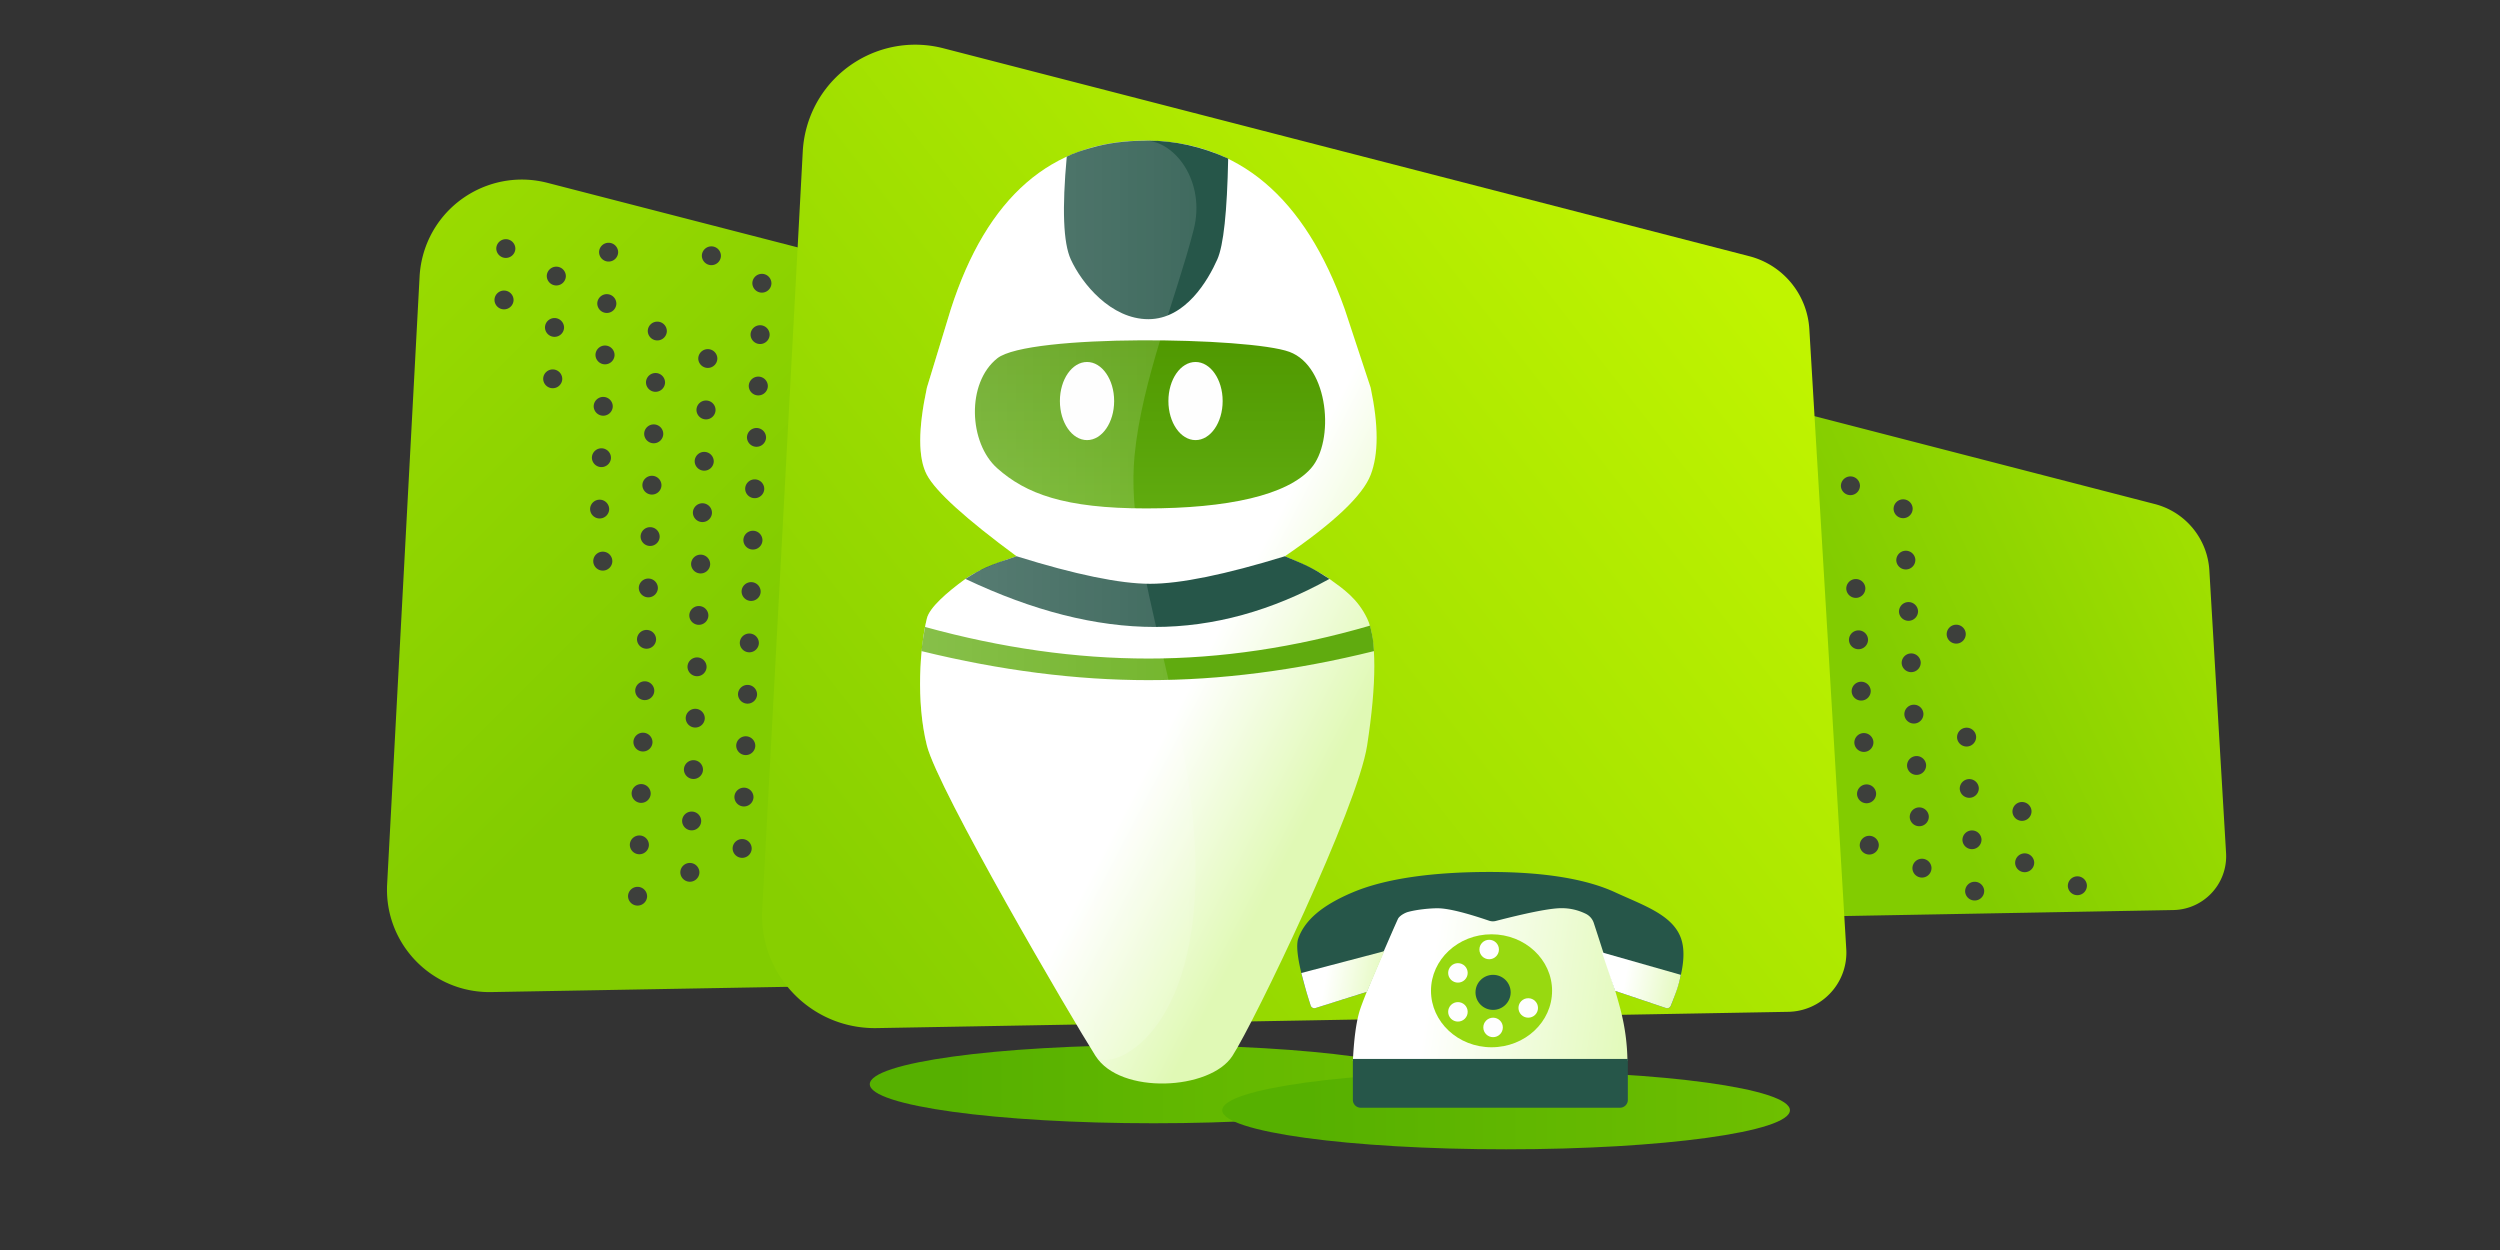
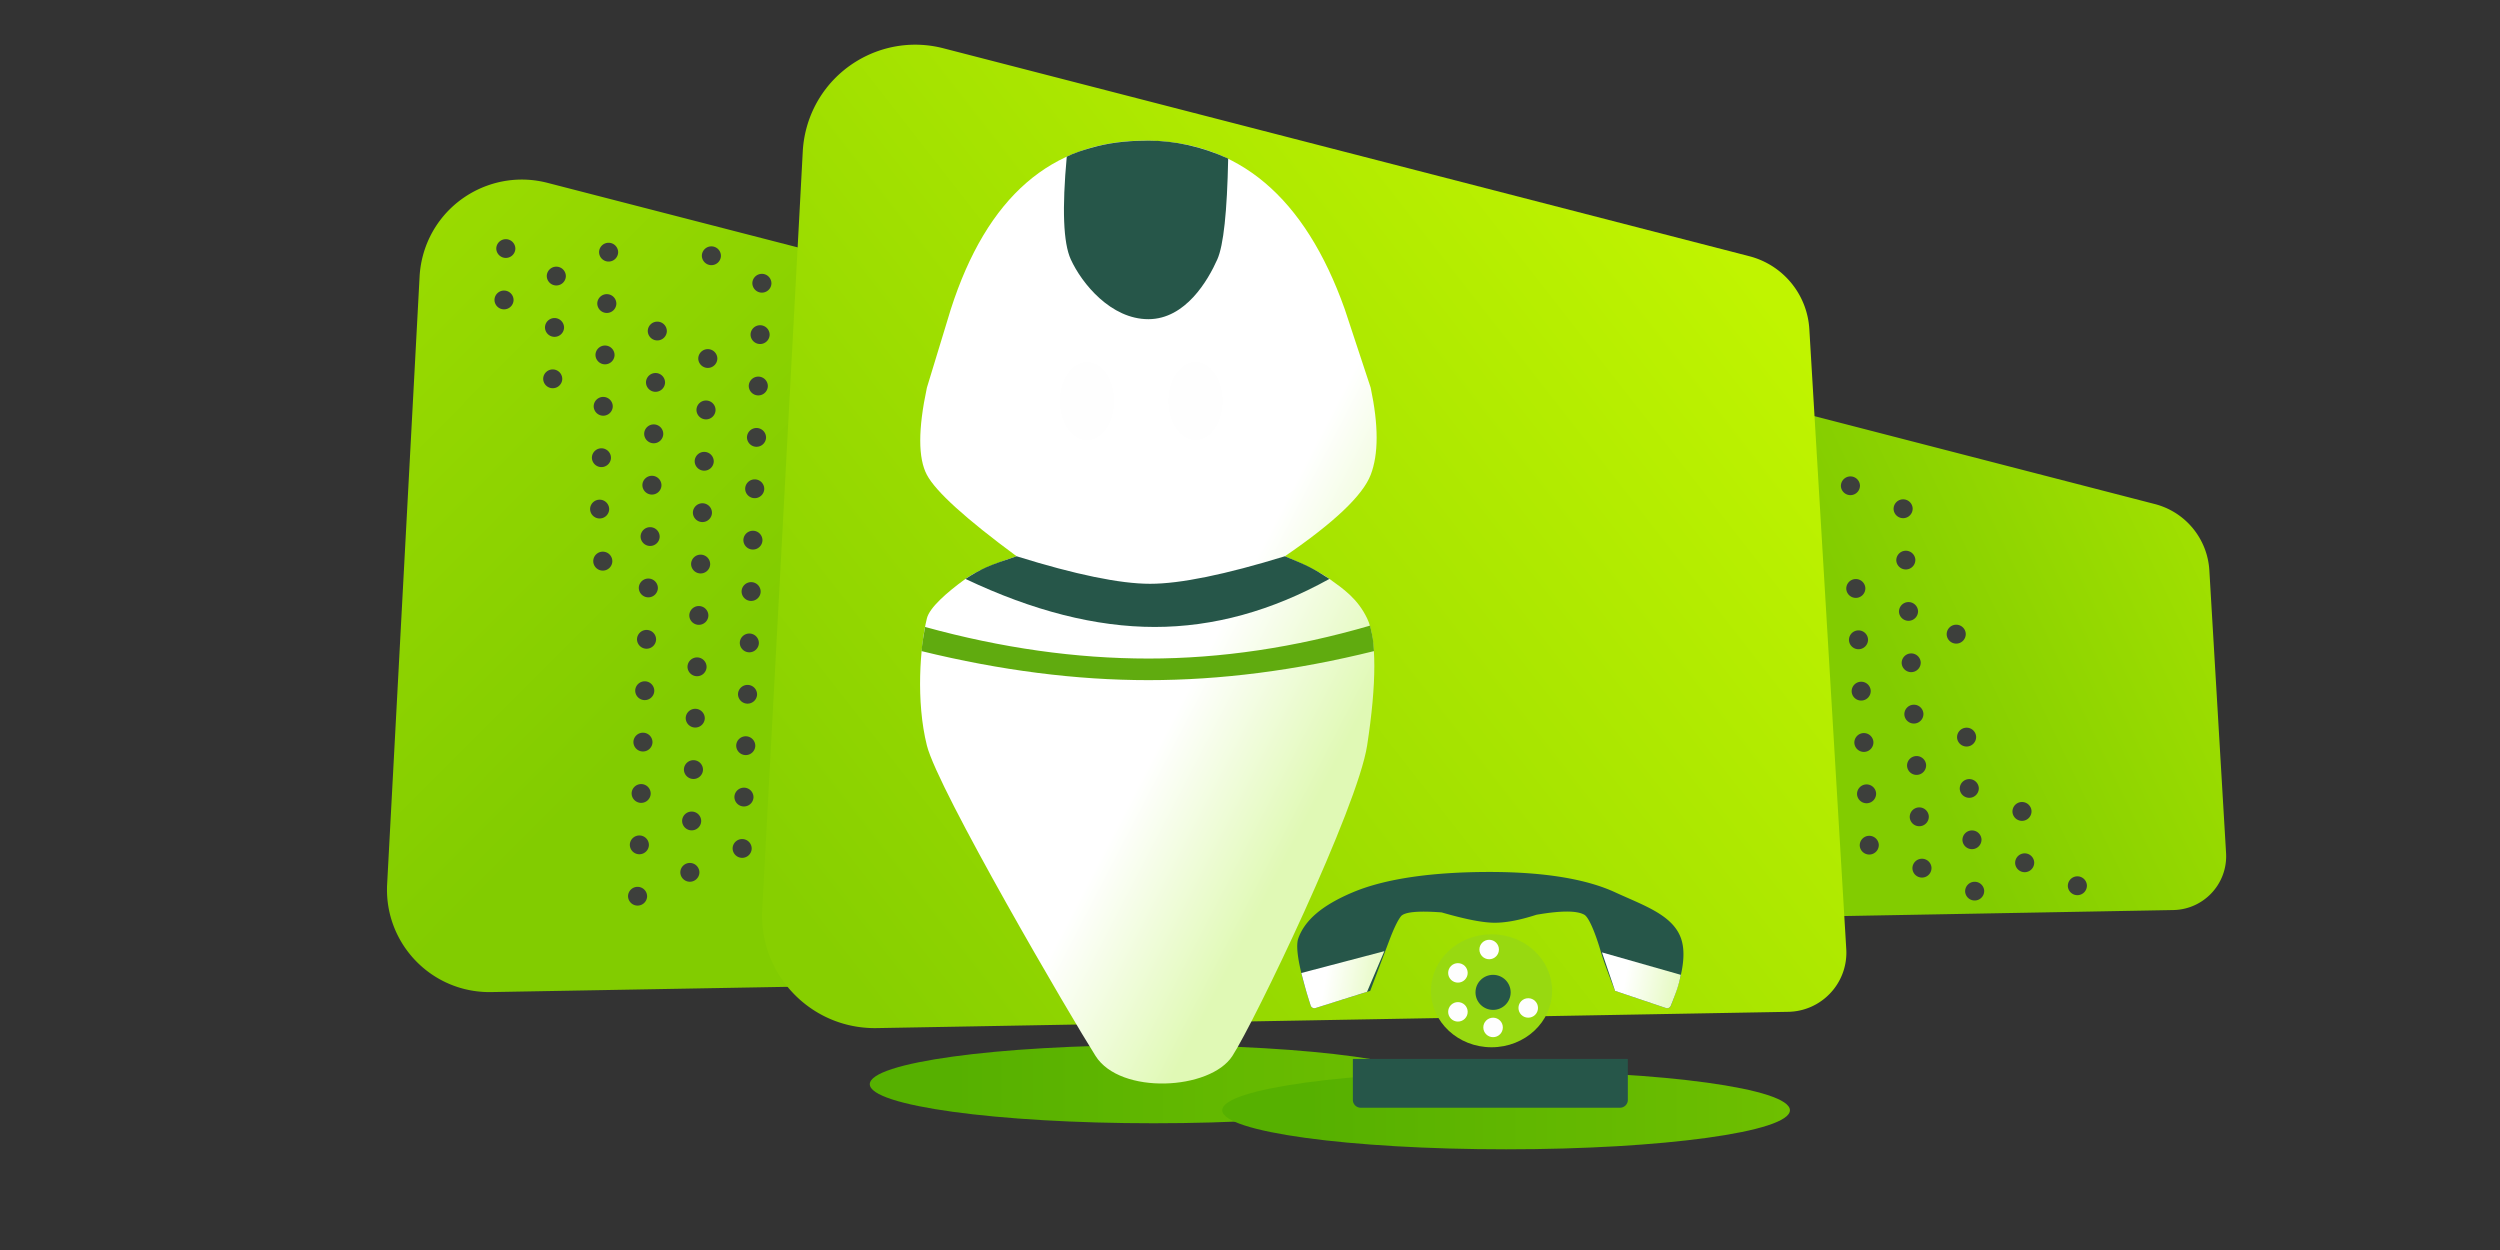
<svg xmlns="http://www.w3.org/2000/svg" width="1440" height="720">
  <rect width="100%" height="100%" fill="#333333" stroke="none" />
  <defs>
    <linearGradient x1="116.927%" y1="75.503%" x2="14.634%" y2="75.503%" id="a">
      <stop stop-color="#73C200" offset="0%" />
      <stop stop-color="#56B000" offset="100%" />
    </linearGradient>
    <linearGradient x1="42.299%" y1="57.201%" x2="106.881%" y2="20.316%" id="b">
      <stop stop-color="#82CC00" offset="0%" />
      <stop stop-color="#A7E400" offset="100%" />
    </linearGradient>
    <linearGradient x1="37.426%" y1="55.226%" x2="-30.6%" y2="11.594%" id="c">
      <stop stop-color="#82CC00" offset="0%" />
      <stop stop-color="#A3E100" offset="100%" />
    </linearGradient>
    <linearGradient x1="87.473%" y1="17.514%" x2="8.459%" y2="88.024%" id="d">
      <stop stop-color="#C0F400" offset="0%" />
      <stop stop-color="#87CF00" offset="100%" />
    </linearGradient>
    <linearGradient x1="63.586%" y1="90.822%" x2="44.697%" y2="70.631%" id="e">
      <stop stop-color="#E0F9B5" offset="0%" />
      <stop stop-color="#FFF" offset="100%" />
    </linearGradient>
    <linearGradient x1="50%" y1="0%" x2="50%" y2="100%" id="f">
      <stop stop-color="#4F9800" offset="0%" />
      <stop stop-color="#60AB0F" offset="100%" />
    </linearGradient>
    <linearGradient x1="188.078%" y1="44.224%" x2="-49.319%" y2="44.224%" id="g">
      <stop stop-color="#FFF" stop-opacity="0" offset="0%" />
      <stop stop-color="#FFF" offset="100%" />
    </linearGradient>
    <linearGradient x1="107.945%" y1="62.655%" x2="27.382%" y2="56.396%" id="h">
      <stop stop-color="#E0F9B5" offset="0%" />
      <stop stop-color="#FFF" offset="100%" />
    </linearGradient>
    <linearGradient x1="107.945%" y1="69.929%" x2="27.382%" y2="60.072%" id="i">
      <stop stop-color="#E0F9B5" offset="0%" />
      <stop stop-color="#FFF" offset="100%" />
    </linearGradient>
    <linearGradient x1="107.945%" y1="71.202%" x2="27.382%" y2="60.715%" id="j">
      <stop stop-color="#E0F9B5" offset="0%" />
      <stop stop-color="#FFF" offset="100%" />
    </linearGradient>
  </defs>
  <g fill="none" fill-rule="evenodd">
    <ellipse fill="url(#a)" cx="664.5" cy="624.5" rx="163.5" ry="22.5" />
    <ellipse fill="url(#a)" cx="867.5" cy="639.5" rx="163.5" ry="22.5" />
    <path d="M733.544 201.901l15.021 174.225c2.799 32.464 31.386 56.513 63.85 53.714a59 59 0 0 0 4.206-.516l234.298-37.292c16.908-2.691 28.433-18.58 25.742-35.488a31.002 31.002 0 0 0-.224-1.245l-32.197-159.921c-3.598-17.873-18.317-31.384-36.432-33.442L798.987 138.21c-32.377-3.678-61.605 19.586-65.284 51.963a59 59 0 0 0-.159 11.728z" fill="url(#b)" transform="rotate(8 206.432 1894.683)" />
    <path d="M-.177 171.284l30.2 349.193c2.808 32.464 31.401 56.505 63.865 53.697a59 59 0 0 0 4.162-.51l421.918-66.944c16.91-2.683 28.442-18.565 25.759-35.475a31 31 0 0 0-.23-1.279L487.89 184.734c-3.609-17.867-18.33-31.367-36.442-33.418L65.243 107.575C32.865 103.908 3.645 127.182-.022 159.56a59 59 0 0 0-.155 11.724z" fill="url(#c)" transform="rotate(8 206.432 1894.683)" />
    <path d="M208.35 69.162l37.647 435.634c3.086 35.71 34.537 62.157 70.247 59.071a64.9 64.9 0 0 0 4.59-.562l518.593-82.348c18.6-2.953 31.283-20.426 28.33-39.026a34.101 34.101 0 0 0-.252-1.397l-70.77-350.689c-3.967-19.655-20.16-34.508-40.084-36.766L280.318-.913c-35.615-4.037-67.76 21.563-71.796 57.178a64.9 64.9 0 0 0-.172 12.897z" fill="url(#d)" transform="rotate(8 206.432 1894.683)" />
    <g style="mix-blend-mode:soft-light" fill="#3D3F3C">
      <path d="M433.357 162.957a5.497 5.497 0 0 0 10.986.384 5.497 5.497 0 0 0-10.986-.384M432.324 192.553a5.497 5.497 0 0 0 10.986.384 5.497 5.497 0 0 0-10.986-.384M431.29 222.15a5.497 5.497 0 0 0 10.986.383 5.497 5.497 0 0 0-10.986-.383M430.257 251.746a5.497 5.497 0 0 0 10.986.383 5.497 5.497 0 0 0-10.986-.383M429.223 281.342a5.497 5.497 0 0 0 10.986.384 5.497 5.497 0 0 0-10.986-.384M428.19 310.938a5.497 5.497 0 0 0 10.986.384 5.497 5.497 0 0 0-10.986-.384M427.156 340.535a5.497 5.497 0 0 0 10.986.383 5.497 5.497 0 0 0-10.986-.383M426.123 370.13a5.497 5.497 0 0 0 10.986.384 5.497 5.497 0 0 0-10.986-.383M425.09 399.727a5.497 5.497 0 0 0 10.985.384 5.497 5.497 0 0 0-10.986-.384M424.056 429.323a5.497 5.497 0 0 0 10.986.384 5.497 5.497 0 0 0-10.986-.384M423.022 458.92a5.497 5.497 0 0 0 10.986.383 5.497 5.497 0 0 0-10.986-.384M421.989 488.516a5.497 5.497 0 0 0 10.986.383 5.497 5.497 0 0 0-10.986-.383M404.271 147.125a5.497 5.497 0 0 0 10.986.384 5.497 5.497 0 0 0-10.986-.384M402.204 206.318a5.497 5.497 0 0 0 10.986.383 5.497 5.497 0 0 0-10.986-.383M401.17 235.914a5.497 5.497 0 0 0 10.987.384 5.497 5.497 0 0 0-10.986-.384M400.137 265.51a5.497 5.497 0 0 0 10.986.384 5.497 5.497 0 0 0-10.986-.384M399.104 295.106a5.497 5.497 0 0 0 10.986.384 5.497 5.497 0 0 0-10.986-.384M398.07 324.703a5.497 5.497 0 0 0 10.986.383 5.497 5.497 0 0 0-10.986-.383M397.037 354.299a5.497 5.497 0 0 0 10.986.384 5.497 5.497 0 0 0-10.986-.384M396.003 383.895a5.497 5.497 0 0 0 10.986.384 5.497 5.497 0 0 0-10.986-.384M394.97 413.491a5.497 5.497 0 0 0 10.985.384 5.497 5.497 0 0 0-10.986-.384M393.936 443.088a5.497 5.497 0 0 0 10.986.383 5.497 5.497 0 0 0-10.986-.383M392.902 472.684a5.497 5.497 0 0 0 10.986.383 5.497 5.497 0 0 0-10.986-.383M391.869 502.28a5.497 5.497 0 0 0 10.986.384 5.497 5.497 0 0 0-10.986-.384M373.118 190.486a5.497 5.497 0 0 0 10.986.383 5.497 5.497 0 0 0-10.986-.383M372.084 220.082a5.497 5.497 0 0 0 10.986.384 5.497 5.497 0 0 0-10.986-.384M371.05 249.678a5.497 5.497 0 0 0 10.987.384 5.497 5.497 0 0 0-10.986-.384M370.017 279.275a5.497 5.497 0 0 0 10.986.383 5.497 5.497 0 0 0-10.986-.383M368.984 308.87a5.497 5.497 0 0 0 10.986.384 5.497 5.497 0 0 0-10.986-.383M367.95 338.467a5.497 5.497 0 0 0 10.986.384 5.497 5.497 0 0 0-10.986-.384M366.917 368.063a5.497 5.497 0 0 0 10.986.384 5.497 5.497 0 0 0-10.986-.384M365.883 397.66a5.497 5.497 0 0 0 10.986.383 5.497 5.497 0 0 0-10.986-.384M364.85 427.256a5.497 5.497 0 0 0 10.986.383 5.497 5.497 0 0 0-10.986-.383M363.816 456.852a5.497 5.497 0 0 0 10.986.384 5.497 5.497 0 0 0-10.986-.384M362.783 486.448a5.497 5.497 0 0 0 10.986.384 5.497 5.497 0 0 0-10.986-.384M361.75 516.044a5.497 5.497 0 0 0 10.985.384 5.497 5.497 0 0 0-10.986-.384M345.065 145.058a5.497 5.497 0 0 0 10.986.383 5.497 5.497 0 0 0-10.986-.383M344.032 174.654a5.497 5.497 0 0 0 10.986.384 5.497 5.497 0 0 0-10.986-.384M342.998 204.25a5.497 5.497 0 0 0 10.986.384 5.497 5.497 0 0 0-10.986-.384M341.965 233.846a5.497 5.497 0 0 0 10.986.384 5.497 5.497 0 0 0-10.986-.384M340.931 263.443a5.497 5.497 0 0 0 10.986.383 5.497 5.497 0 0 0-10.986-.383M339.898 293.039a5.497 5.497 0 0 0 10.986.384 5.497 5.497 0 0 0-10.986-.384M347.019 328.67a5.497 5.497 0 0 0 5.685-5.3 5.497 5.497 0 0 0-10.986-.384 5.497 5.497 0 0 0 5.3 5.683zM314.945 158.822a5.497 5.497 0 0 0 10.986.384 5.497 5.497 0 0 0-10.986-.384M313.912 188.418a5.497 5.497 0 0 0 10.986.384 5.497 5.497 0 0 0-10.986-.384M312.878 218.015a5.497 5.497 0 0 0 10.986.383 5.497 5.497 0 0 0-10.986-.383M285.86 142.99a5.497 5.497 0 0 0 10.985.384 5.497 5.497 0 0 0-10.986-.384M284.826 172.586a5.497 5.497 0 0 0 10.986.384 5.497 5.497 0 0 0-10.986-.384" />
    </g>
    <g style="mix-blend-mode:soft-light" fill="#3D3F3C">
      <path d="M1082.186 486.536a5.497 5.497 0 0 0-10.977.575 5.497 5.497 0 0 0 10.977-.575M1080.637 456.962a5.497 5.497 0 0 0-10.978.575 5.497 5.497 0 0 0 10.978-.575M1079.087 427.388a5.497 5.497 0 0 0-10.978.576 5.497 5.497 0 0 0 10.978-.576M1077.537 397.815a5.497 5.497 0 0 0-10.978.575 5.497 5.497 0 0 0 10.978-.575M1075.987 368.24a5.497 5.497 0 0 0-10.978.576 5.497 5.497 0 0 0 10.978-.575M1074.437 338.667a5.497 5.497 0 0 0-10.978.576 5.497 5.497 0 0 0 10.978-.576M1071.337 279.52a5.497 5.497 0 0 0-10.977.575 5.497 5.497 0 0 0 10.977-.575M1112.542 499.772a5.497 5.497 0 0 0-10.978.576 5.497 5.497 0 0 0 10.978-.576M1110.992 470.199a5.497 5.497 0 0 0-10.978.575 5.497 5.497 0 0 0 10.978-.575M1109.442 440.625a5.497 5.497 0 0 0-10.978.575 5.497 5.497 0 0 0 10.978-.575M1107.892 411.051a5.497 5.497 0 0 0-10.978.576 5.497 5.497 0 0 0 10.978-.576M1106.342 381.478a5.497 5.497 0 0 0-10.977.575 5.497 5.497 0 0 0 10.977-.575M1104.792 351.904a5.497 5.497 0 0 0-10.977.575 5.497 5.497 0 0 0 10.977-.575M1103.242 322.33a5.497 5.497 0 0 0-10.977.575 5.497 5.497 0 0 0 10.977-.575M1101.693 292.756a5.497 5.497 0 0 0-10.978.576 5.497 5.497 0 0 0 10.978-.576M1142.897 513.009a5.497 5.497 0 0 0-10.977.575 5.497 5.497 0 0 0 10.977-.575M1141.347 483.435a5.497 5.497 0 0 0-10.977.575 5.497 5.497 0 0 0 10.977-.575M1139.797 453.862a5.497 5.497 0 0 0-10.977.575 5.497 5.497 0 0 0 10.977-.575M1138.248 424.288a5.497 5.497 0 0 0-10.978.575 5.497 5.497 0 0 0 10.978-.575M1126.498 359.84a5.497 5.497 0 0 0-5.201 5.775 5.497 5.497 0 0 0 10.977-.575 5.497 5.497 0 0 0-5.776-5.2zM1171.703 496.672a5.497 5.497 0 0 0-10.978.575 5.497 5.497 0 0 0 10.978-.575M1170.153 467.098a5.497 5.497 0 0 0-10.978.575 5.497 5.497 0 0 0 10.978-.575M1202.058 509.908a5.497 5.497 0 0 0-10.978.576 5.497 5.497 0 0 0 10.978-.576" />
    </g>
    <g>
      <g transform="translate(529 81)">
        <path d="M18.415 97.111C39.215 32.371 76.485 0 130.225 0c53.742 0 92.112 32.37 115.112 97.111l14.92 45.185c4.578 21.632 4.578 38.377 0 50.235-4.58 11.858-21.052 27.483-49.42 46.876 11.782 4.88 20.336 9.228 25.664 13.042 7.992 5.722 16.165 11.277 21.707 22.708 5.542 11.43 5.542 37.392 0 73.28-5.542 35.887-64.872 159.109-77.612 178.81-12.74 19.7-64.518 22.55-78.794 0-14.276-22.55-90.766-153.286-97.157-178.81-6.392-25.525-3.951-57.183 0-73.28 1.498-6.105 11.255-14.763 22.2-22.708 5.528-4.013 15.353-8.36 29.476-13.042-29.338-21.642-46.563-37.268-51.676-46.876-5.113-9.608-5.113-26.353 0-50.235l13.77-45.185z" fill="url(#e)" transform="translate(.25)" />
-         <path d="M45.198 125.377c17.91-14.196 145.401-12.17 168.276-3.701 22.874 8.468 26.106 51.582 12.407 67.08-13.698 15.498-47.898 23.094-94.98 23.094-47.08 0-69.22-8.468-85.703-23.094-16.483-14.626-17.91-49.182 0-63.379z" fill="url(#f)" transform="translate(.25)" />
        <path d="M85.454 9.243c-2.763 29.995-1.995 49.704 2.305 59.126 6.45 14.133 23.252 34.478 44.693 34.478s34.41-22.473 39.738-34.478c3.553-8.003 5.633-27.348 6.241-58.036C163.203 3.444 147.8 0 132.221 0c-8.5 0-19.103.616-29.5 3.286-7.629 1.96-13.384 3.945-17.267 5.957z" fill="#265649" />
        <path d="M3.835 280.127c44.015 12.13 86.903 18.195 128.665 18.195 41.762 0 84.32-6.324 127.671-18.97.778 3.236 1.301 5.738 1.57 7.504.27 1.767.495 4.162.674 7.184-44.974 11.147-88.278 16.72-129.915 16.72-41.636 0-85.203-5.573-130.7-16.72.183-2.05.433-4.148.75-6.291.316-2.144.745-4.685 1.285-7.622z" fill="#60AB0F" />
        <path d="M56.57 239.407c33.96 10.571 59.597 15.857 76.912 15.857 17.315 0 43.183-5.286 77.605-15.857 6.44 2.611 11.212 4.707 14.32 6.286 3.107 1.58 6.889 3.831 11.344 6.756-33.253 18.452-66.798 27.678-100.634 27.678S65.94 270.9 27.095 252.449c4.536-2.939 8.573-5.19 12.11-6.756 3.539-1.565 9.327-3.66 17.366-6.286z" fill="#265649" />
        <ellipse fill="#FEFEFE" cx="97.125" cy="150" rx="15.625" ry="22.5" />
        <ellipse fill="#FEFEFE" cx="159.625" cy="150" rx="15.625" ry="22.5" />
-         <path d="M18.665 97.111C39.465 32.371 76.735 0 130.475 0c17.115 0 35.227 23.505 28.052 51.424-10.065 39.16-29.746 85.991-34.027 130.031-6.258 64.37 35.125 150.379 35.125 239.795 0 98.315-51.52 115.558-57.573 105.996-14.276-22.55-90.766-153.285-97.157-178.81-6.392-25.524-3.951-57.182 0-73.279 1.498-6.105 11.255-14.763 22.2-22.708 5.528-4.013 15.353-8.36 29.476-13.042-29.338-21.642-46.563-37.268-51.676-46.876-5.113-9.608-5.113-26.353 0-50.235l13.77-45.185z" fill="url(#g)" opacity=".312" />
      </g>
      <g transform="translate(746.75 502.25)">
-         <path d="M124.514 69.353h21.375" stroke="#979797" stroke-width="2.25" stroke-linecap="square" />
        <path d="M42.502 68.486l-31.505 9.891A2.25 2.25 0 0 1 8.18 76.92C1.568 56.36-.796 43.46 1.088 38.215c3.768-10.49 13.717-19.049 31.412-26.51C51.617 3.642 79.167 0 111.25 0s56.043 4.211 72.28 11.704c16.235 7.494 33.156 12.953 37.97 26.51 3.093 8.712 1.136 21.67-5.872 38.875a2.25 2.25 0 0 1-2.803 1.283l-29.296-9.886c-4.152-10.455-6.873-17.923-8.163-22.406-3.054-10.612-6.9-19.917-9.515-21.423-4.272-2.46-13.485-2.46-27.639 0-9.935 3.218-18.25 4.744-24.948 4.576-6.697-.167-16.577-2.148-29.641-5.942-13.673-1.018-21.497-.252-23.471 2.3-1.975 2.55-4.347 7.568-7.118 15.053L42.502 68.486z" fill="#265649" />
-         <path d="M32.5 108.92c.616-12.466 1.858-21.916 3.727-28.348C39.03 70.924 57.649 28.728 58.49 27c.843-1.73 3.977-3.475 5.764-3.96 5.433-1.47 12.846-2.128 17.027-2.128 5.744 0 15.638 2.388 29.683 7.163a6.75 6.75 0 0 0 3.858.146c17.48-4.506 29.519-6.942 36.118-7.31 5.522-.306 10.765.755 15.73 3.185a9 9 0 0 1 4.596 5.282c8.024 24.498 13.21 41.339 15.557 50.523 2.45 9.591 3.729 19.264 3.834 29.02H32.5z" fill="url(#h)" />
        <path d="M32.5 107.705h158.385v23.586a4.5 4.5 0 0 1-4.5 4.5H37a4.5 4.5 0 0 1-4.5-4.5v-23.586z" fill="#265649" />
        <path d="M2.806 58.198l47.828-12.572-9.969 23.41-29.664 9.338a2.25 2.25 0 0 1-2.818-1.458c-1.049-3.263-1.862-5.89-2.441-7.88-.7-2.404-1.679-6.017-2.936-10.838z" fill="url(#i)" />
        <path d="M175.994 46.33l45.394 12.926a65.564 65.564 0 0 1-2.127 8.218c-.747 2.247-1.96 5.45-3.643 9.606a2.25 2.25 0 0 1-2.805 1.288l-29.284-9.882-7.535-22.155z" fill="url(#j)" />
        <ellipse fill="#98D910" cx="112.375" cy="68.438" rx="34.875" ry="32.536" />
        <ellipse fill="#FEFEFE" cx="111.014" cy="44.671" rx="5.625" ry="5.61" />
        <ellipse fill="#FEFEFE" cx="93.014" cy="58.134" rx="5.625" ry="5.61" />
        <ellipse fill="#FEFEFE" cx="93.014" cy="80.572" rx="5.625" ry="5.61" />
        <ellipse fill="#FEFEFE" cx="113.264" cy="89.548" rx="5.625" ry="5.61" />
        <ellipse fill="#FEFEFE" cx="133.514" cy="78.329" rx="5.625" ry="5.61" />
        <ellipse fill="#265649" cx="113.264" cy="69.353" rx="10.125" ry="10.097" />
      </g>
    </g>
  </g>
</svg>